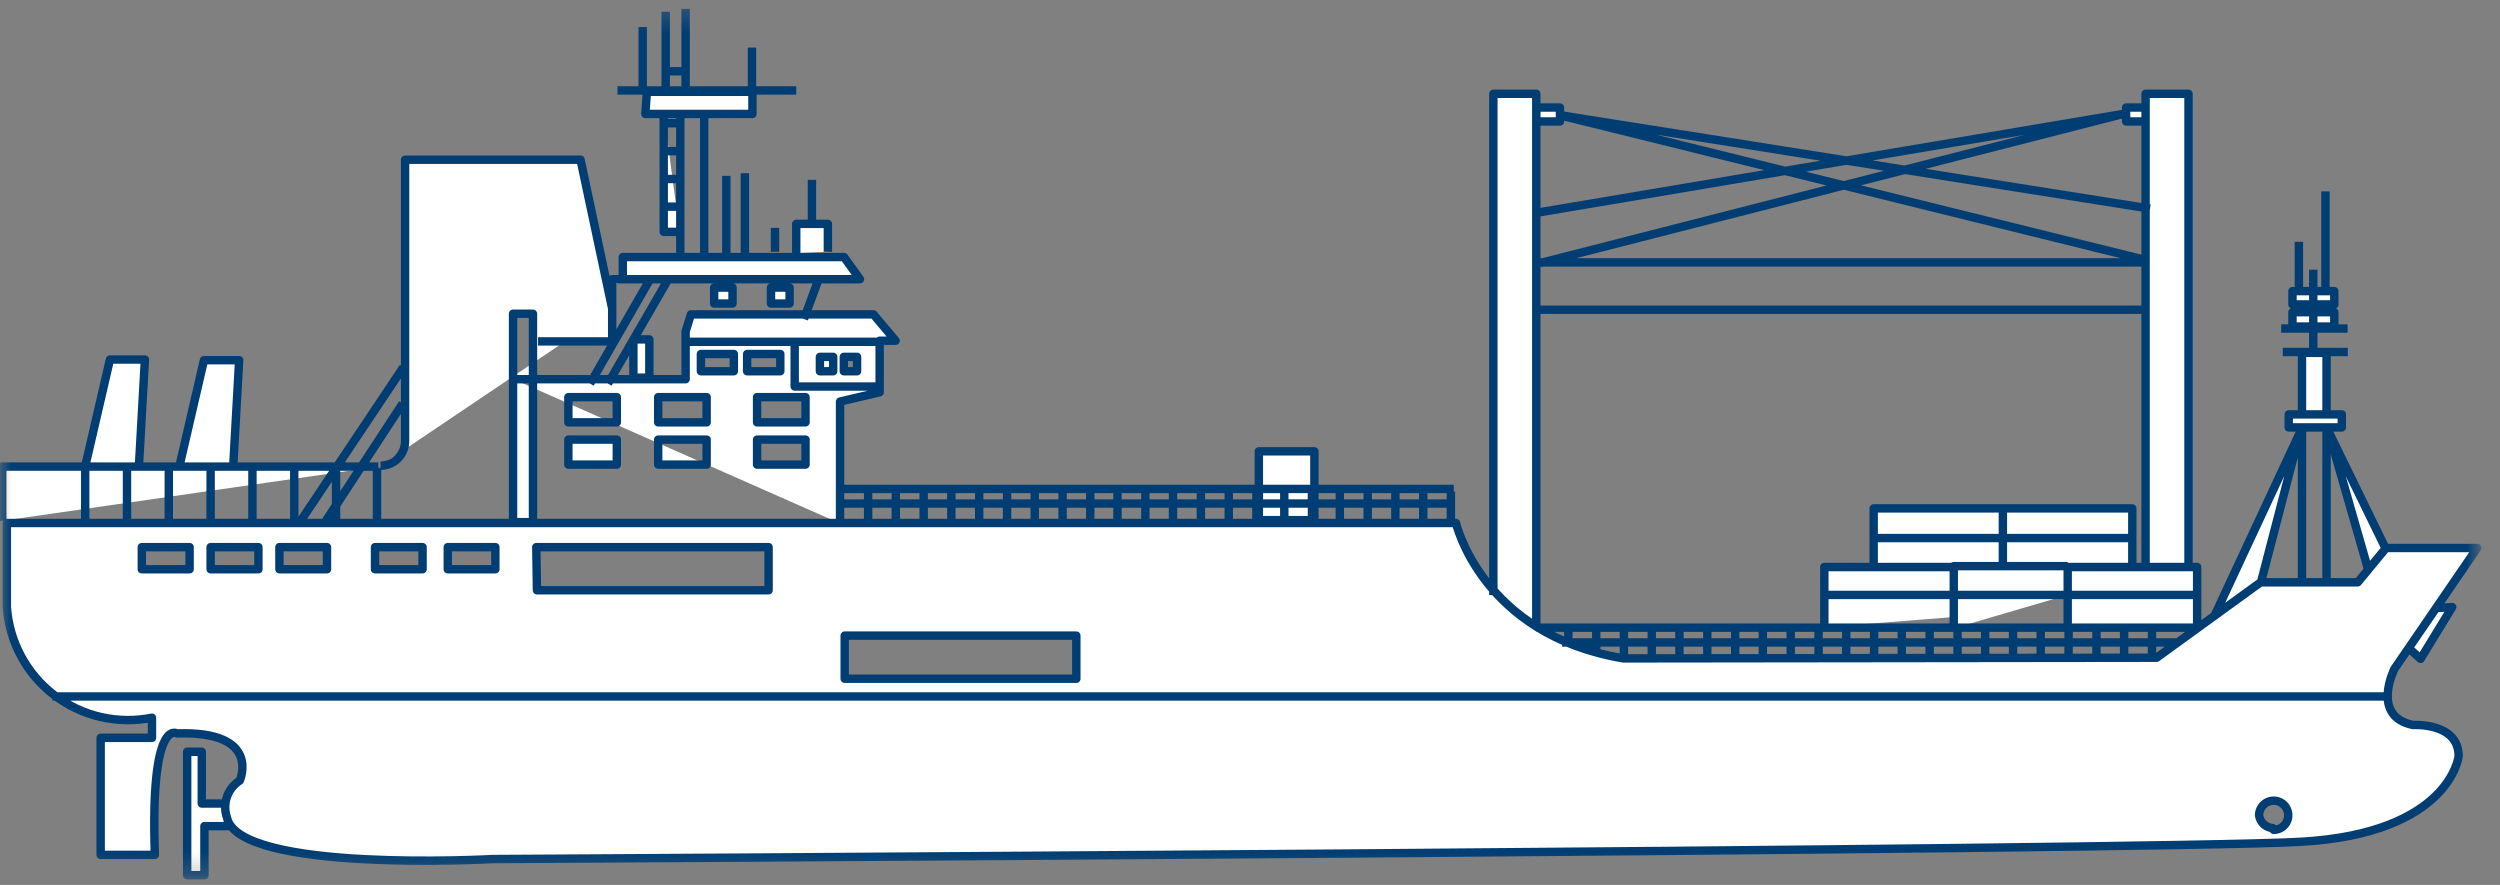
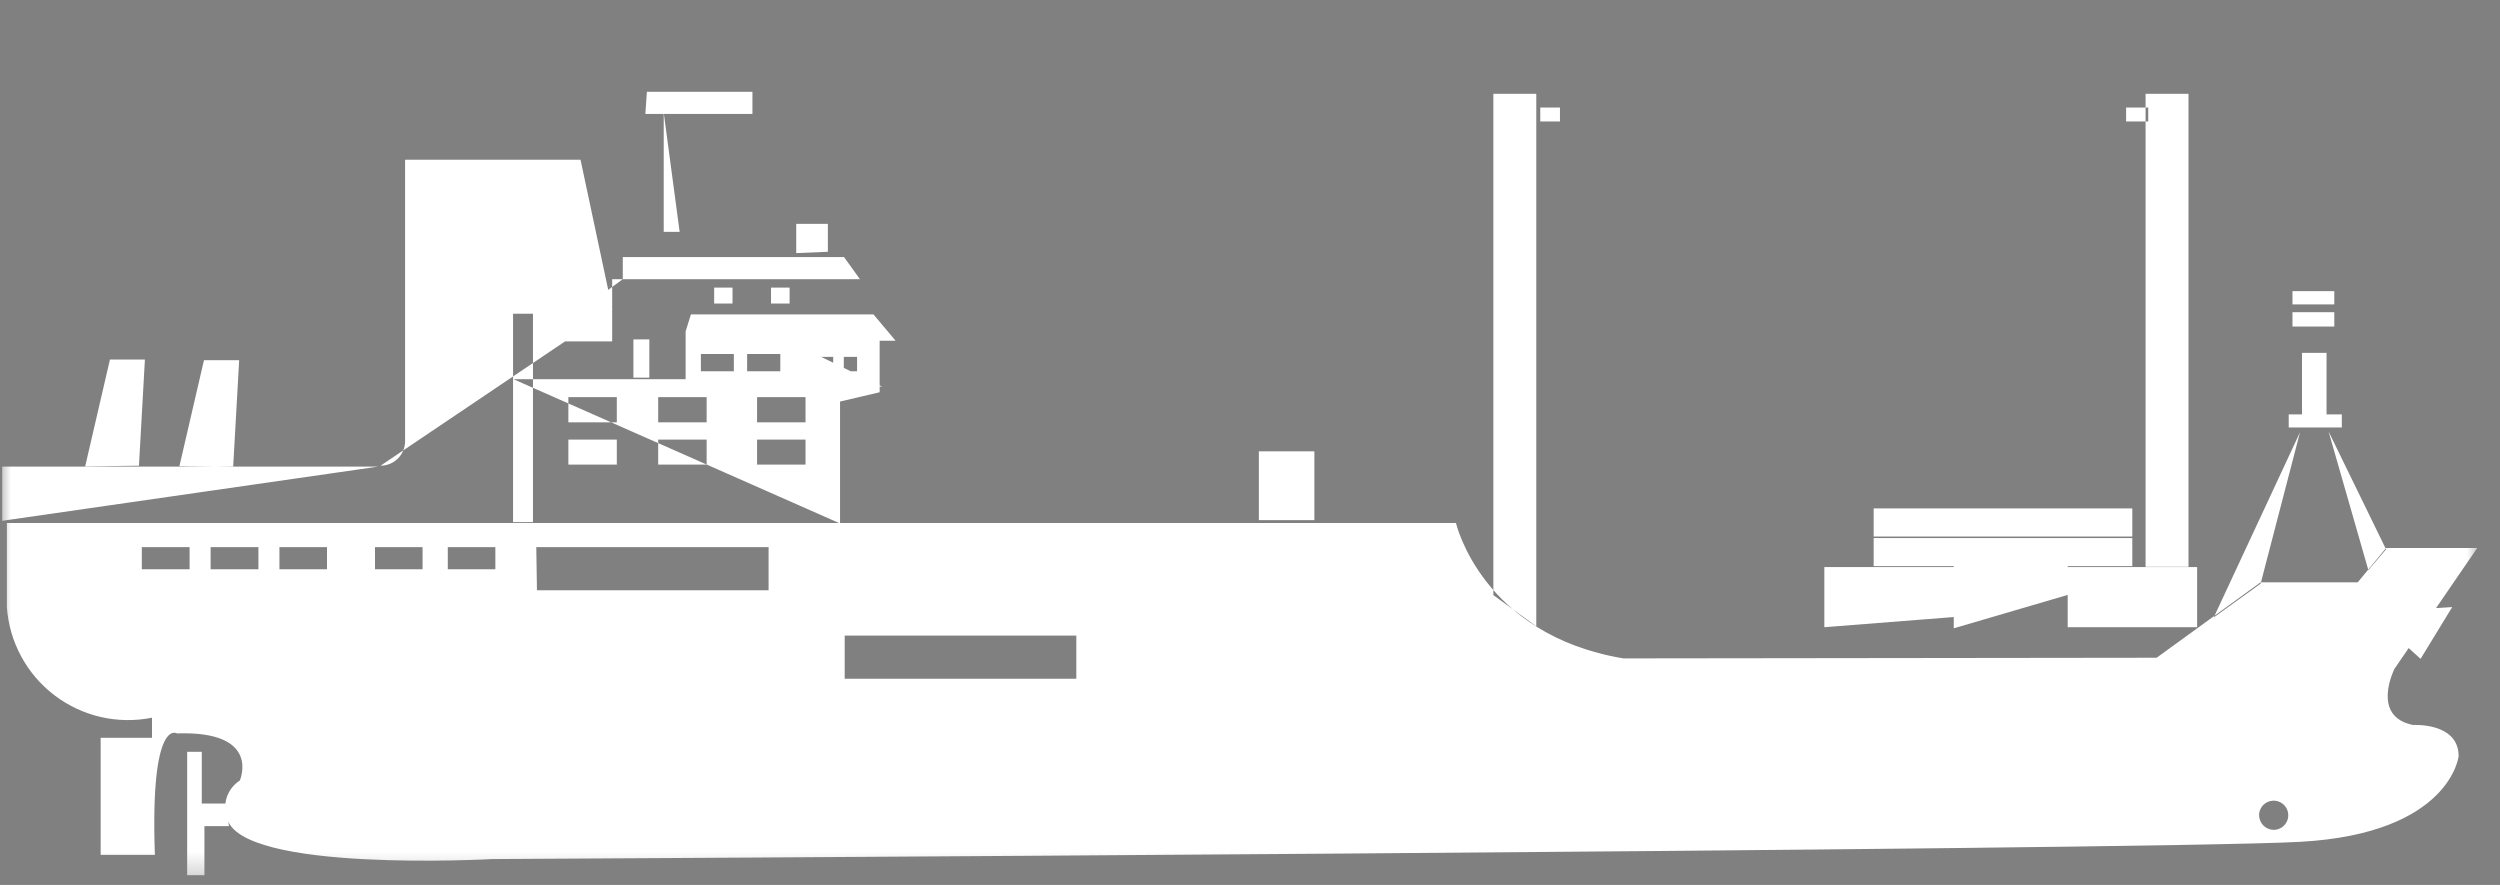
<svg xmlns="http://www.w3.org/2000/svg" width="113" height="40" viewBox="0 0 113 40" fill="none">
  <rect x="0" y="0" width="113" height="40" fill="#808080" stroke="none" />
  <g clip-path="url(#clip0_29_857)">
    <mask id="mask0_29_857" style="mask-type:luminance" maskUnits="userSpaceOnUse" x="0" y="0" width="113" height="40">
      <path d="M112.11 0.29H0V39.71H112.11V0.29Z" fill="white" />
    </mask>
    <g mask="url(#mask0_29_857)">
      <path d="M8.1 21.11L9.22 16.28H10.81L10.54 21.08M88.31 27.89V26.89H82.46V28.35M82.46 26.89H88.31V25.63H82.46V26.89ZM93.46 26.89H88.31V28.4M93.46 25.59H88.31V26.89H93.46M99.31 28.35V26.89H93.46V28.35M90.53 24.25V22.98H84.69V24.25M90.53 25.59V24.32H84.69V25.59M96.38 24.25V22.98H90.53V24.25M96.38 25.59V24.32H90.53V25.59M93.46 26.89H99.31V25.63H93.46V26.89ZM56.9 20.4H59.41V23.51H56.9V20.4ZM17.2 21.05C17.494 21.05 17.777 20.933 17.985 20.725C18.193 20.517 18.31 20.234 18.31 19.94V7.22H26.24L27.68 13.99M15.19 21.08V23.56V21.08ZM13.3 21.08V23.56V21.08ZM11.41 21.08V23.56V21.08ZM9.52 21.08V23.56V21.08ZM7.63 21.08V23.56V21.08ZM5.74 21.08V23.56V21.08ZM3.85 21.08V23.56V21.08ZM3.85 21.08L4.97 16.25H6.55L6.28 21.05M104.56 15.88V12.19V15.88ZM103.45 19.32H105.85V18.73H103.45V19.32ZM103.62 14.76H105.51V14.11H103.62V14.76ZM103.62 13.76H105.51V13.16H103.62V13.76ZM104.05 19.38V26.38V19.38ZM105.16 18.74V15.95H104.05V18.73M105.16 26.37V19.37V26.37ZM107.85 24.83L105.25 19.5L107.05 25.77M102.18 26.38L103.96 19.54L100.06 27.91M106.12 15.91H103.18H106.12ZM106.11 14.85H103.11H106.11ZM105.11 13.08V8.65V13.08ZM103.91 13.2V10.93V13.2ZM69.56 14H97.1H69.56ZM97.1 11.86H69.56H97.1ZM69.62 4.86H70.51V5.49H69.62M97.1 5.49H96.1V4.86H97.1M70.63 5.24L97.13 11.79L70.63 5.24ZM70.6 5.22L97.18 9.43L70.6 5.22ZM69.62 11.89L95.97 5.15L69.62 11.89ZM69.5 9.61L95.97 5.15L69.5 9.61ZM102.77 37.51C102.901 37.51 103.028 37.471 103.137 37.399C103.245 37.326 103.33 37.223 103.38 37.103C103.43 36.982 103.443 36.849 103.417 36.721C103.392 36.593 103.329 36.476 103.237 36.383C103.144 36.291 103.027 36.228 102.899 36.203C102.771 36.177 102.638 36.19 102.517 36.24C102.397 36.29 102.294 36.375 102.221 36.483C102.149 36.592 102.11 36.719 102.11 36.85C102.113 37.024 102.183 37.191 102.306 37.314C102.429 37.437 102.596 37.507 102.77 37.51ZM33.77 16.78H35.27V16H33.77V16.78ZM31.68 16.78H33.17V16H31.68V16.78ZM38.14 16.78H38.74V16.13H38.14V16.78ZM37.06 16.78H37.66V16.13H37.06V16.78ZM39.87 17.47H35.92V15.55M28.15 12.62H38.87L38.15 11.62H28.15V12.62H27.67V15.43H24.32M36.7 8.13V10.28V8.13ZM37 12.62L36.34 14.42L37 12.62ZM30.24 12.56L27.48 17.34L30.24 12.56ZM29.35 12.68L26.67 17.34L29.35 12.68ZM33.67 7.83V11.6V7.83ZM32.83 7.95V11.54V7.95ZM31.83 11.54V5.19V11.54ZM30.75 11.48V5.31V11.48ZM30.99 0.4V4.23V0.4ZM30.09 4.29V0.53V4.29ZM30.15 3.22H30.99H30.15ZM33.99 2.15V4.15V2.15ZM35.99 4.09H27.91H35.99ZM29.05 1.22V4.15V1.22ZM29.17 5.15H34.01V4.15H29.24L29.17 5.15ZM30 5.09V10.48H30.72M30 9.34H30.72H30ZM30 8.09H30.72H30ZM30 6.83H30.72H30ZM30 5.57H30.72H30ZM35.03 11.38V10.3V11.38ZM37.42 11.38V10.12H35.99V11.44M28.63 17.07H29.35V15.34H28.63V17.07ZM32.28 13.72H33.11V13H32.28V13.72ZM34.85 13.72H35.69V13H34.85V13.72ZM65.71 22.1H37.96H65.71ZM65.52 22.76H37.96H65.52ZM54.28 22.22V23.49V22.22ZM53.02 22.22V23.49V22.22ZM51.77 22.22V23.49V22.22ZM50.51 22.22V23.49V22.22ZM65.58 22.22V23.73V22.22ZM64.33 22.26V23.53V22.26ZM63.07 22.26V23.53V22.26ZM61.82 22.26V23.53V22.26ZM60.56 22.26V23.53V22.26ZM59.3 22.26V23.53V22.26ZM58.05 22.26V23.53V22.26ZM56.79 22.26V23.53V22.26ZM55.54 22.26V23.53V22.26ZM54.28 22.26V23.53V22.26ZM49.28 22.26V23.53V22.26ZM48.03 22.26V23.53V22.26ZM46.77 22.26V23.53V22.26ZM45.52 22.26V23.53V22.26ZM44.26 22.26V23.53V22.26ZM43 22.26V23.53V22.26ZM41.75 22.26V23.53V22.26ZM40.49 22.26V23.53V22.26ZM39.24 22.26V23.53V22.26ZM99.24 28.37H69.44H99.24ZM69.44 28.31V4.24H67.5V26.9M98.92 25.62V4.24H96.98V25.62M98.4 29.04H70.61H98.4ZM97.27 28.5V29.73V28.5ZM96.01 28.46V29.73V28.46ZM94.76 28.46V29.73V28.46ZM93.5 28.46V29.73V28.46ZM92.24 28.46V29.73V28.46ZM90.99 28.46V29.73V28.46ZM89.73 28.46V29.73V28.46ZM88.48 28.46V29.73V28.46ZM87.22 28.46V29.73V28.46ZM85.96 28.46V29.73V28.46ZM84.71 28.46V29.73V28.46ZM83.45 28.46V29.73V28.46ZM82.2 28.46V29.73V28.46ZM80.94 28.46V29.73V28.46ZM79.68 28.46V29.73V28.46ZM78.43 28.46V29.73V28.46ZM77.17 28.46V29.73V28.46ZM75.91 28.46V29.73V28.46ZM74.66 28.46V29.73V28.46ZM73.4 28.46V29.73V28.46ZM72.15 28.46V29.46V28.46ZM70.89 28.46V29.1V28.46ZM110.05 27.49L110.84 27.44L109.41 29.78L108.75 29.18M34.22 19.09H36.41V17.95H34.22V19.09ZM34.22 21H36.41V19.87H34.22V21ZM29.75 19.09H31.94V17.95H29.75V19.09ZM29.75 21H31.94V19.87H29.75V21ZM25.69 19.09H27.88V17.95H25.69V19.09ZM25.69 21H27.88V19.87H25.69V21ZM23.21 17.14H30.99V14.98L31.23 14.21H39.48L40.48 15.4H39.76V17.73L37.97 18.15V23.66M39.76 15.45H30.97H39.76ZM23.19 23.6H24.09V14.18H23.19V23.6ZM17.1 21.09H0.1V23.54M17.04 23.6V21.15V23.6ZM18.2 18.24L14.69 23.6L18.2 18.24ZM18.23 16.6L13.5 23.68L18.23 16.6ZM10.35 37.34H9.24V39.56H8.46V33.98H9.12V36.32H10.19M24.27 26.68H34.74V24.73H24.24L24.27 26.68ZM38.18 30.68H48.65V28.73H38.18V30.68ZM20.24 25.73H22.39V24.73H20.24V25.73ZM16.95 25.73H19.1V24.73H16.95V25.73ZM12.63 25.73H14.78V24.73H12.63V25.73ZM9.52 25.73H11.68V24.73H9.52V25.73ZM6.41 25.73H8.57V24.73H6.41V25.73ZM97.48 29.73L102.18 26.32H106.57L107.85 24.77H111.97L108.23 30.23C108.23 30.23 107.14 32.38 109.07 32.77C109.07 32.77 111.13 32.64 111.13 34.18C111.13 34.18 110.75 37.67 103.98 38.05C97.21 38.43 22.26 38.83 22.26 38.83C22.26 38.83 10.8 39.47 10.26 36.96C10.153 36.656 10.152 36.324 10.257 36.019C10.363 35.714 10.568 35.453 10.84 35.28C10.84 35.28 11.84 33.02 8 33.15C8 33.15 6.78 32.38 7 38.64H4.55V33.35H6.87V32.44C6.105 32.594 5.315 32.583 4.555 32.408C3.794 32.233 3.079 31.897 2.459 31.424C1.838 30.951 1.325 30.351 0.955 29.664C0.584 28.977 0.364 28.219 0.31 27.44V23.64H65.81C65.81 23.64 66.97 28.69 73.38 29.76L97.48 29.73ZM107.98 31.48H2.37H107.98Z" fill="white" />
-       <path d="M8.1 21.11L9.22 16.28H10.81L10.54 21.08M88.31 27.89V26.89M88.31 26.89H82.46M88.31 26.89V25.63H82.46V26.89M88.31 26.89H93.46M88.31 26.89V28.4M88.31 26.89V25.59H93.46M82.46 26.89V28.35M93.46 26.89H99.31M93.46 26.89V28.35M93.46 26.89V25.63H99.31V26.89M99.31 28.35V26.89M90.53 24.25V22.98M90.53 22.98H84.69V24.25M90.53 22.98H96.38V24.25M90.53 25.59V24.32M90.53 24.32H84.69V25.59M90.53 24.32H96.38V25.59M17.2 21.05C17.494 21.05 17.777 20.933 17.985 20.725C18.193 20.517 18.31 20.234 18.31 19.94V7.22H26.24L27.68 13.99M15.19 21.08V23.56M13.3 21.08V23.56M11.41 21.08V23.56M9.52 21.08V23.56M7.63 21.08V23.56M5.74 21.08V23.56M3.85 23.56V21.08L4.97 16.25H6.55L6.28 21.05M104.56 15.88V12.19M104.05 19.38V26.38M105.16 18.74V15.95H104.05V18.73M105.16 26.37V19.37M107.85 24.83L105.25 19.5L107.05 25.77M102.18 26.38L103.96 19.54L100.06 27.91M106.12 15.91H103.18M106.11 14.85H103.11M105.11 13.08V8.65M103.91 13.2V10.93M69.56 14H97.1M97.1 11.86H69.56M69.62 4.86H70.51V5.49H69.62M97.1 5.49H96.1V4.86H97.1M70.63 5.24L97.13 11.79M70.6 5.22L97.18 9.43M69.62 11.89L95.97 5.15L69.5 9.61M39.87 17.47H35.92V15.55M28.15 12.62H38.87L38.15 11.62H28.15V12.62ZM28.15 12.62H27.67V15.43H24.32M36.7 8.13V10.28M37 12.62L36.34 14.42M30.24 12.56L27.48 17.34M29.35 12.68L26.67 17.34M33.67 7.83V11.6M32.83 7.95V11.54M31.83 11.54V5.19M30.75 11.48V5.31M30.99 0.4V4.23M30.09 4.29V0.53M30.15 3.22H30.99M33.99 2.15V4.15M35.99 4.09H27.91M29.05 1.22V4.15M30 5.09V10.48H30.72M30 9.34H30.72M30 8.09H30.72M30 6.83H30.72M30 5.57H30.72M35.03 11.38V10.3M37.42 11.38V10.12H35.99V11.44M65.71 22.1H37.96M65.52 22.76H37.96M54.28 22.22V23.49M53.02 22.22V23.49M51.77 22.22V23.49M50.51 22.22V23.49M65.58 22.22V23.73M64.33 22.26V23.53M63.07 22.26V23.53M61.82 22.26V23.53M60.56 22.26V23.53M59.3 22.26V23.53M58.05 22.26V23.53M56.79 22.26V23.53M55.54 22.26V23.53M54.28 22.26V23.53M49.28 22.26V23.53M48.03 22.26V23.53M46.77 22.26V23.53M45.52 22.26V23.53M44.26 22.26V23.53M43 22.26V23.53M41.75 22.26V23.53M40.49 22.26V23.53M39.24 22.26V23.53M99.24 28.37H69.44M69.44 28.31V4.24H67.5V26.9M98.92 25.62V4.24H96.98V25.62M98.4 29.04H70.61M97.27 28.5V29.73M96.01 28.46V29.73M94.76 28.46V29.73M93.5 28.46V29.73M92.24 28.46V29.73M90.99 28.46V29.73M89.73 28.46V29.73M88.48 28.46V29.73M87.22 28.46V29.73M85.96 28.46V29.73M84.71 28.46V29.73M83.45 28.46V29.73M82.2 28.46V29.73M80.94 28.46V29.73M79.68 28.46V29.73M78.43 28.46V29.73M77.17 28.46V29.73M75.91 28.46V29.73M74.66 28.46V29.73M73.4 28.46V29.73M72.15 28.46V29.46M70.89 28.46V29.1M110.05 27.49L110.84 27.44L109.41 29.78L108.75 29.18M23.21 17.14H30.99V14.98L31.23 14.21H39.48L40.48 15.4H39.76V17.73L37.97 18.15V23.66M39.76 15.45H30.97M17.1 21.09H0.1V23.54M17.04 23.6V21.15M18.2 18.24L14.69 23.6M18.23 16.6L13.5 23.68M10.35 37.34H9.24V39.56H8.46V33.98H9.12V36.32H10.19M107.98 31.48H2.37M56.9 20.4H59.41V23.51H56.9V20.4ZM103.45 19.32H105.85V18.73H103.45V19.32ZM103.62 14.76H105.51V14.11H103.62V14.76ZM103.62 13.76H105.51V13.16H103.62V13.76ZM102.77 37.51C102.901 37.51 103.028 37.471 103.137 37.399C103.245 37.326 103.33 37.223 103.38 37.103C103.43 36.982 103.443 36.849 103.417 36.721C103.392 36.593 103.329 36.476 103.237 36.383C103.144 36.291 103.027 36.228 102.899 36.203C102.771 36.177 102.638 36.19 102.517 36.24C102.397 36.29 102.294 36.375 102.221 36.483C102.149 36.592 102.11 36.719 102.11 36.85C102.13 37.003 102.203 37.145 102.316 37.251C102.429 37.356 102.576 37.42 102.73 37.43L102.77 37.51ZM33.77 16.78H35.27V16H33.77V16.78ZM31.68 16.78H33.17V16H31.68V16.78ZM38.14 16.78H38.74V16.13H38.14V16.78ZM37.06 16.78H37.66V16.13H37.06V16.78ZM29.17 5.15H34.01V4.15H29.24L29.17 5.15ZM28.63 17.07H29.35V15.34H28.63V17.07ZM32.28 13.72H33.11V13H32.28V13.72ZM34.85 13.72H35.69V13H34.85V13.72ZM34.22 19.09H36.41V17.95H34.22V19.09ZM34.22 21H36.41V19.87H34.22V21ZM29.75 19.09H31.94V17.95H29.75V19.09ZM29.75 21H31.94V19.87H29.75V21ZM25.69 19.09H27.88V17.95H25.69V19.09ZM25.69 21H27.88V19.87H25.69V21ZM23.19 23.6H24.09V14.18H23.19V23.6ZM24.27 26.68H34.74V24.73H24.24L24.27 26.68ZM38.18 30.68H48.65V28.73H38.18V30.68ZM20.24 25.73H22.39V24.73H20.24V25.73ZM16.95 25.73H19.1V24.73H16.95V25.73ZM12.63 25.73H14.78V24.73H12.63V25.73ZM9.52 25.73H11.68V24.73H9.52V25.73ZM6.41 25.73H8.57V24.73H6.41V25.73ZM97.48 29.73L102.18 26.32H106.57L107.85 24.77H111.97L108.23 30.23C108.23 30.23 107.14 32.38 109.07 32.77C109.07 32.77 111.13 32.64 111.13 34.18C111.13 34.18 110.75 37.67 103.98 38.05C97.21 38.43 22.26 38.83 22.26 38.83C22.26 38.83 10.8 39.47 10.26 36.96C10.153 36.656 10.152 36.324 10.257 36.019C10.363 35.714 10.568 35.453 10.84 35.28C10.84 35.28 11.84 33.02 8 33.15C8 33.15 6.78 32.38 7 38.64H4.55V33.35H6.87V32.44C6.105 32.594 5.315 32.583 4.555 32.408C3.794 32.233 3.079 31.897 2.459 31.424C1.838 30.951 1.325 30.351 0.955 29.664C0.584 28.977 0.364 28.219 0.31 27.44V23.64H65.81C65.81 23.64 66.97 28.69 73.38 29.76L97.48 29.73Z" stroke="#003D73" stroke-width="0.38" stroke-linejoin="round" />
    </g>
  </g>
  <defs>
    <clipPath id="clip0_29_857">
      <rect width="113" height="40" fill="white" />
    </clipPath>
  </defs>
</svg>